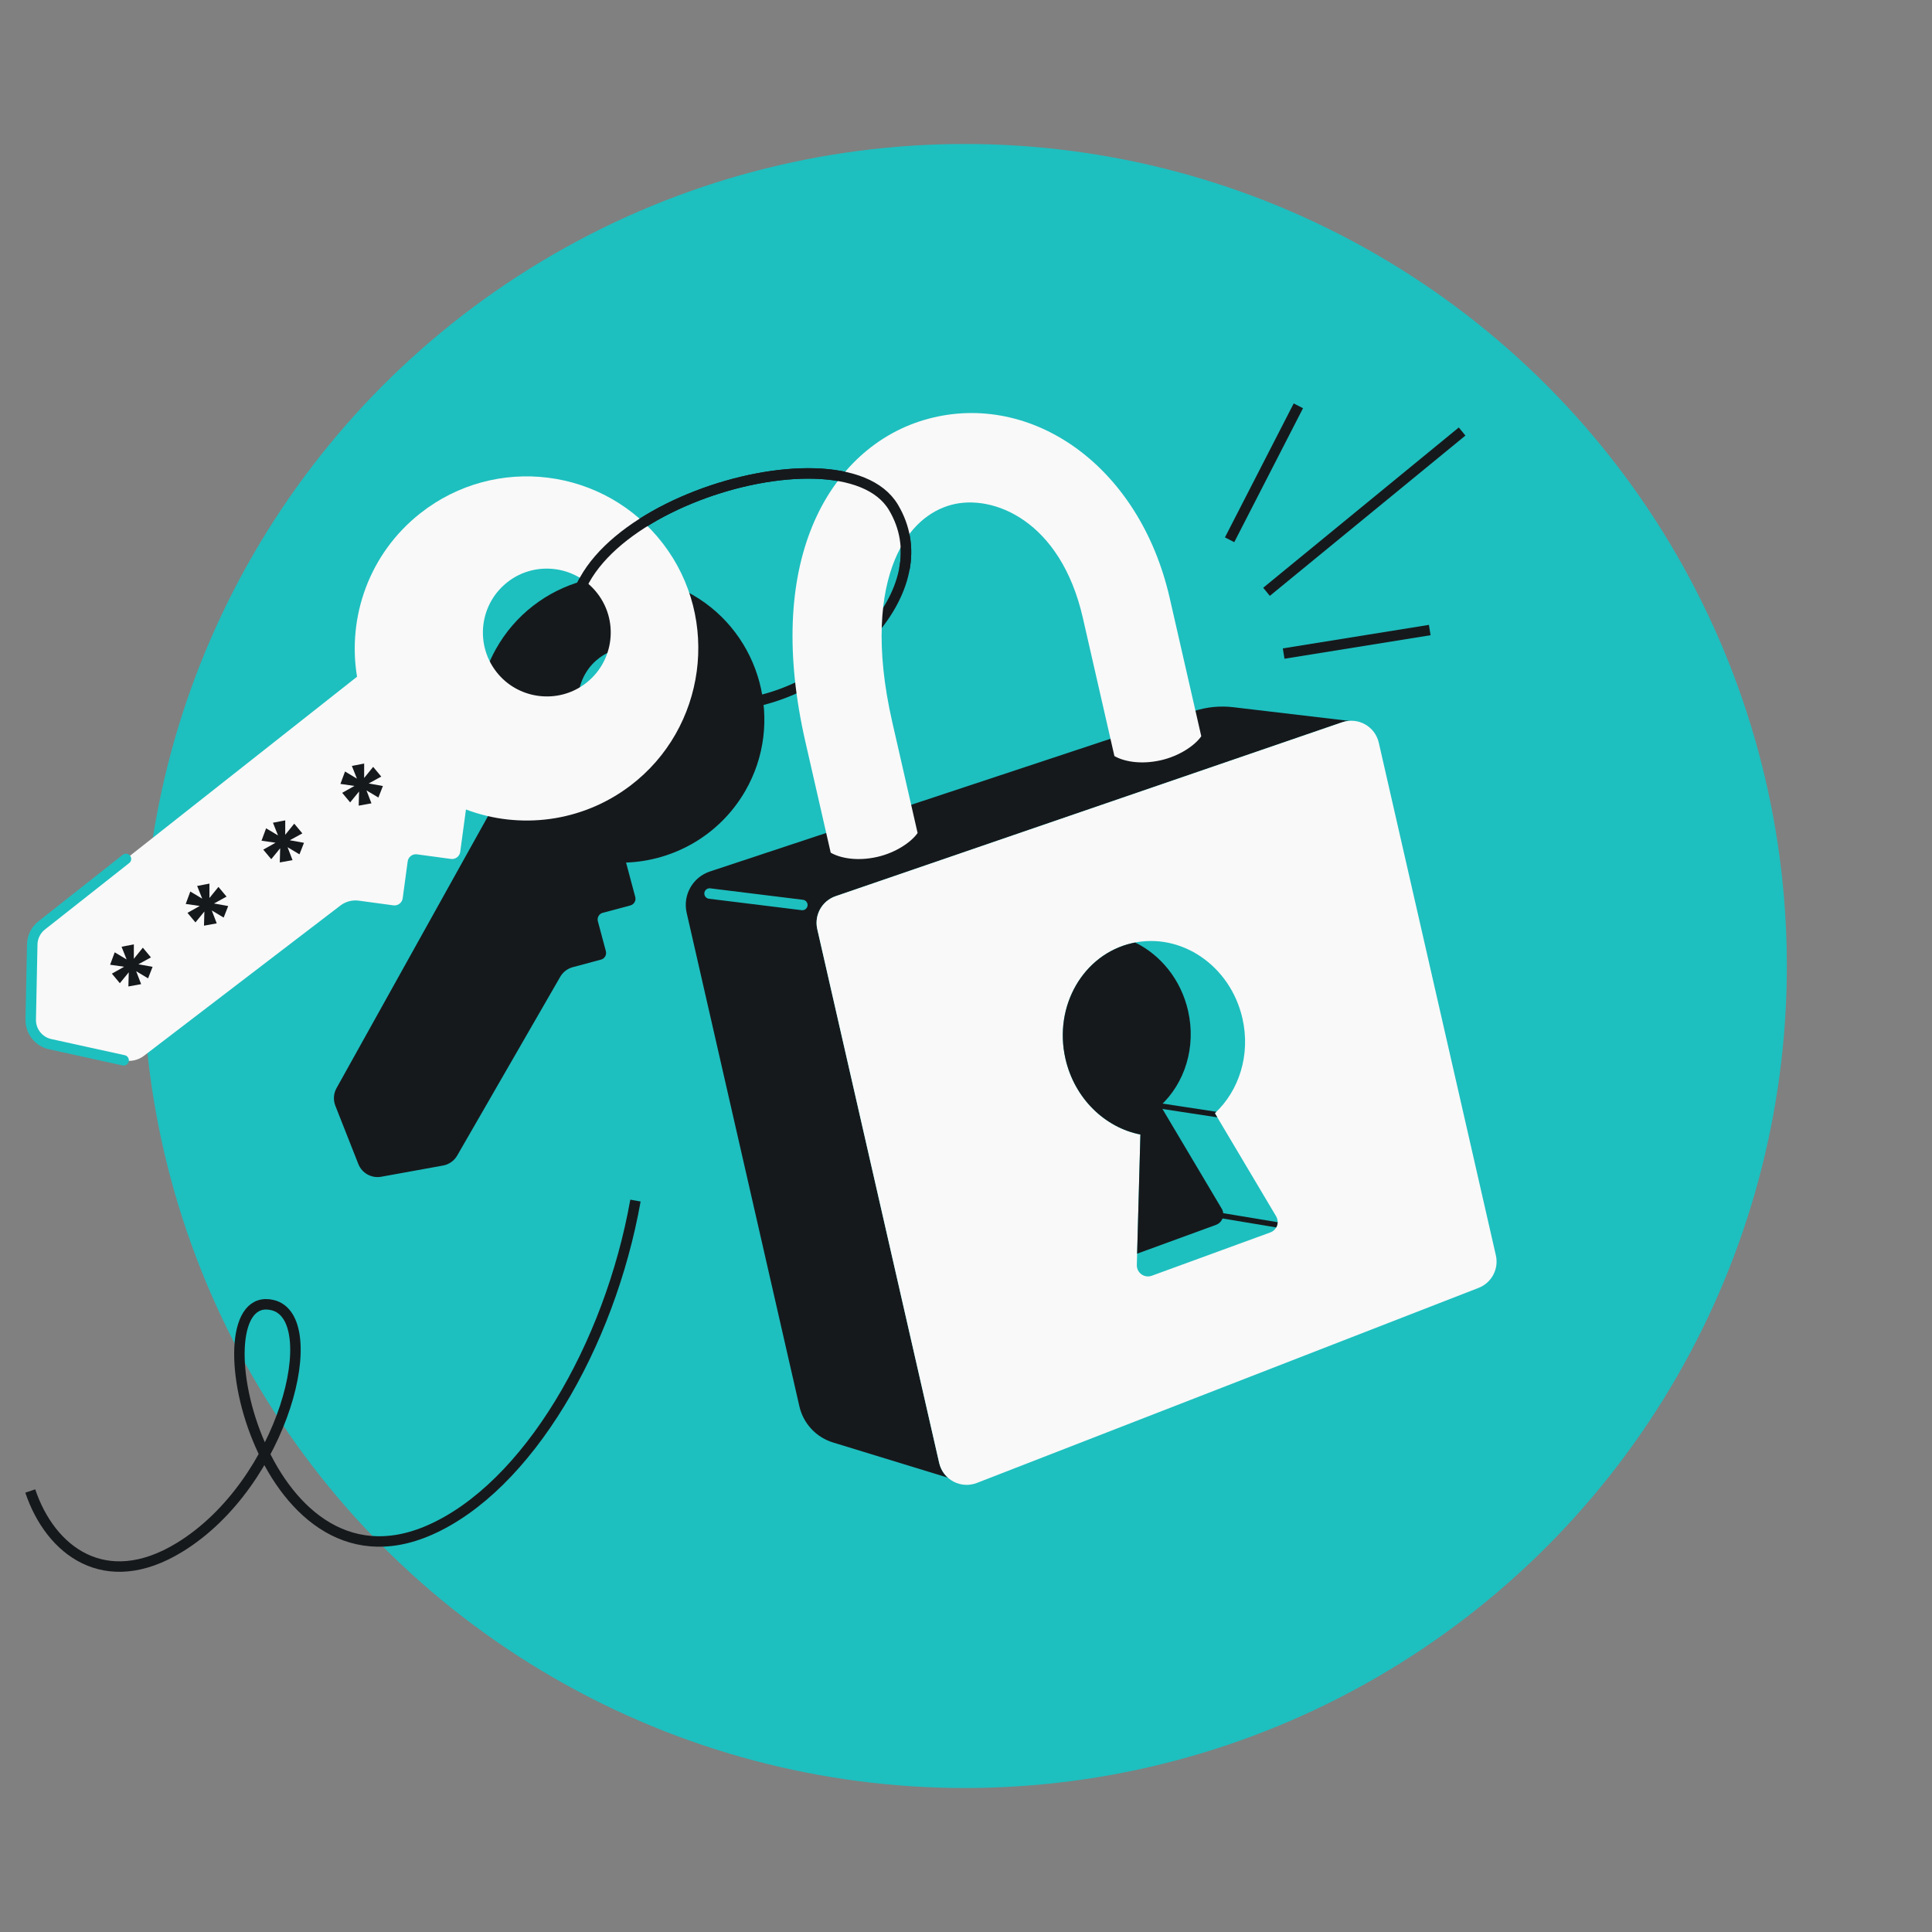
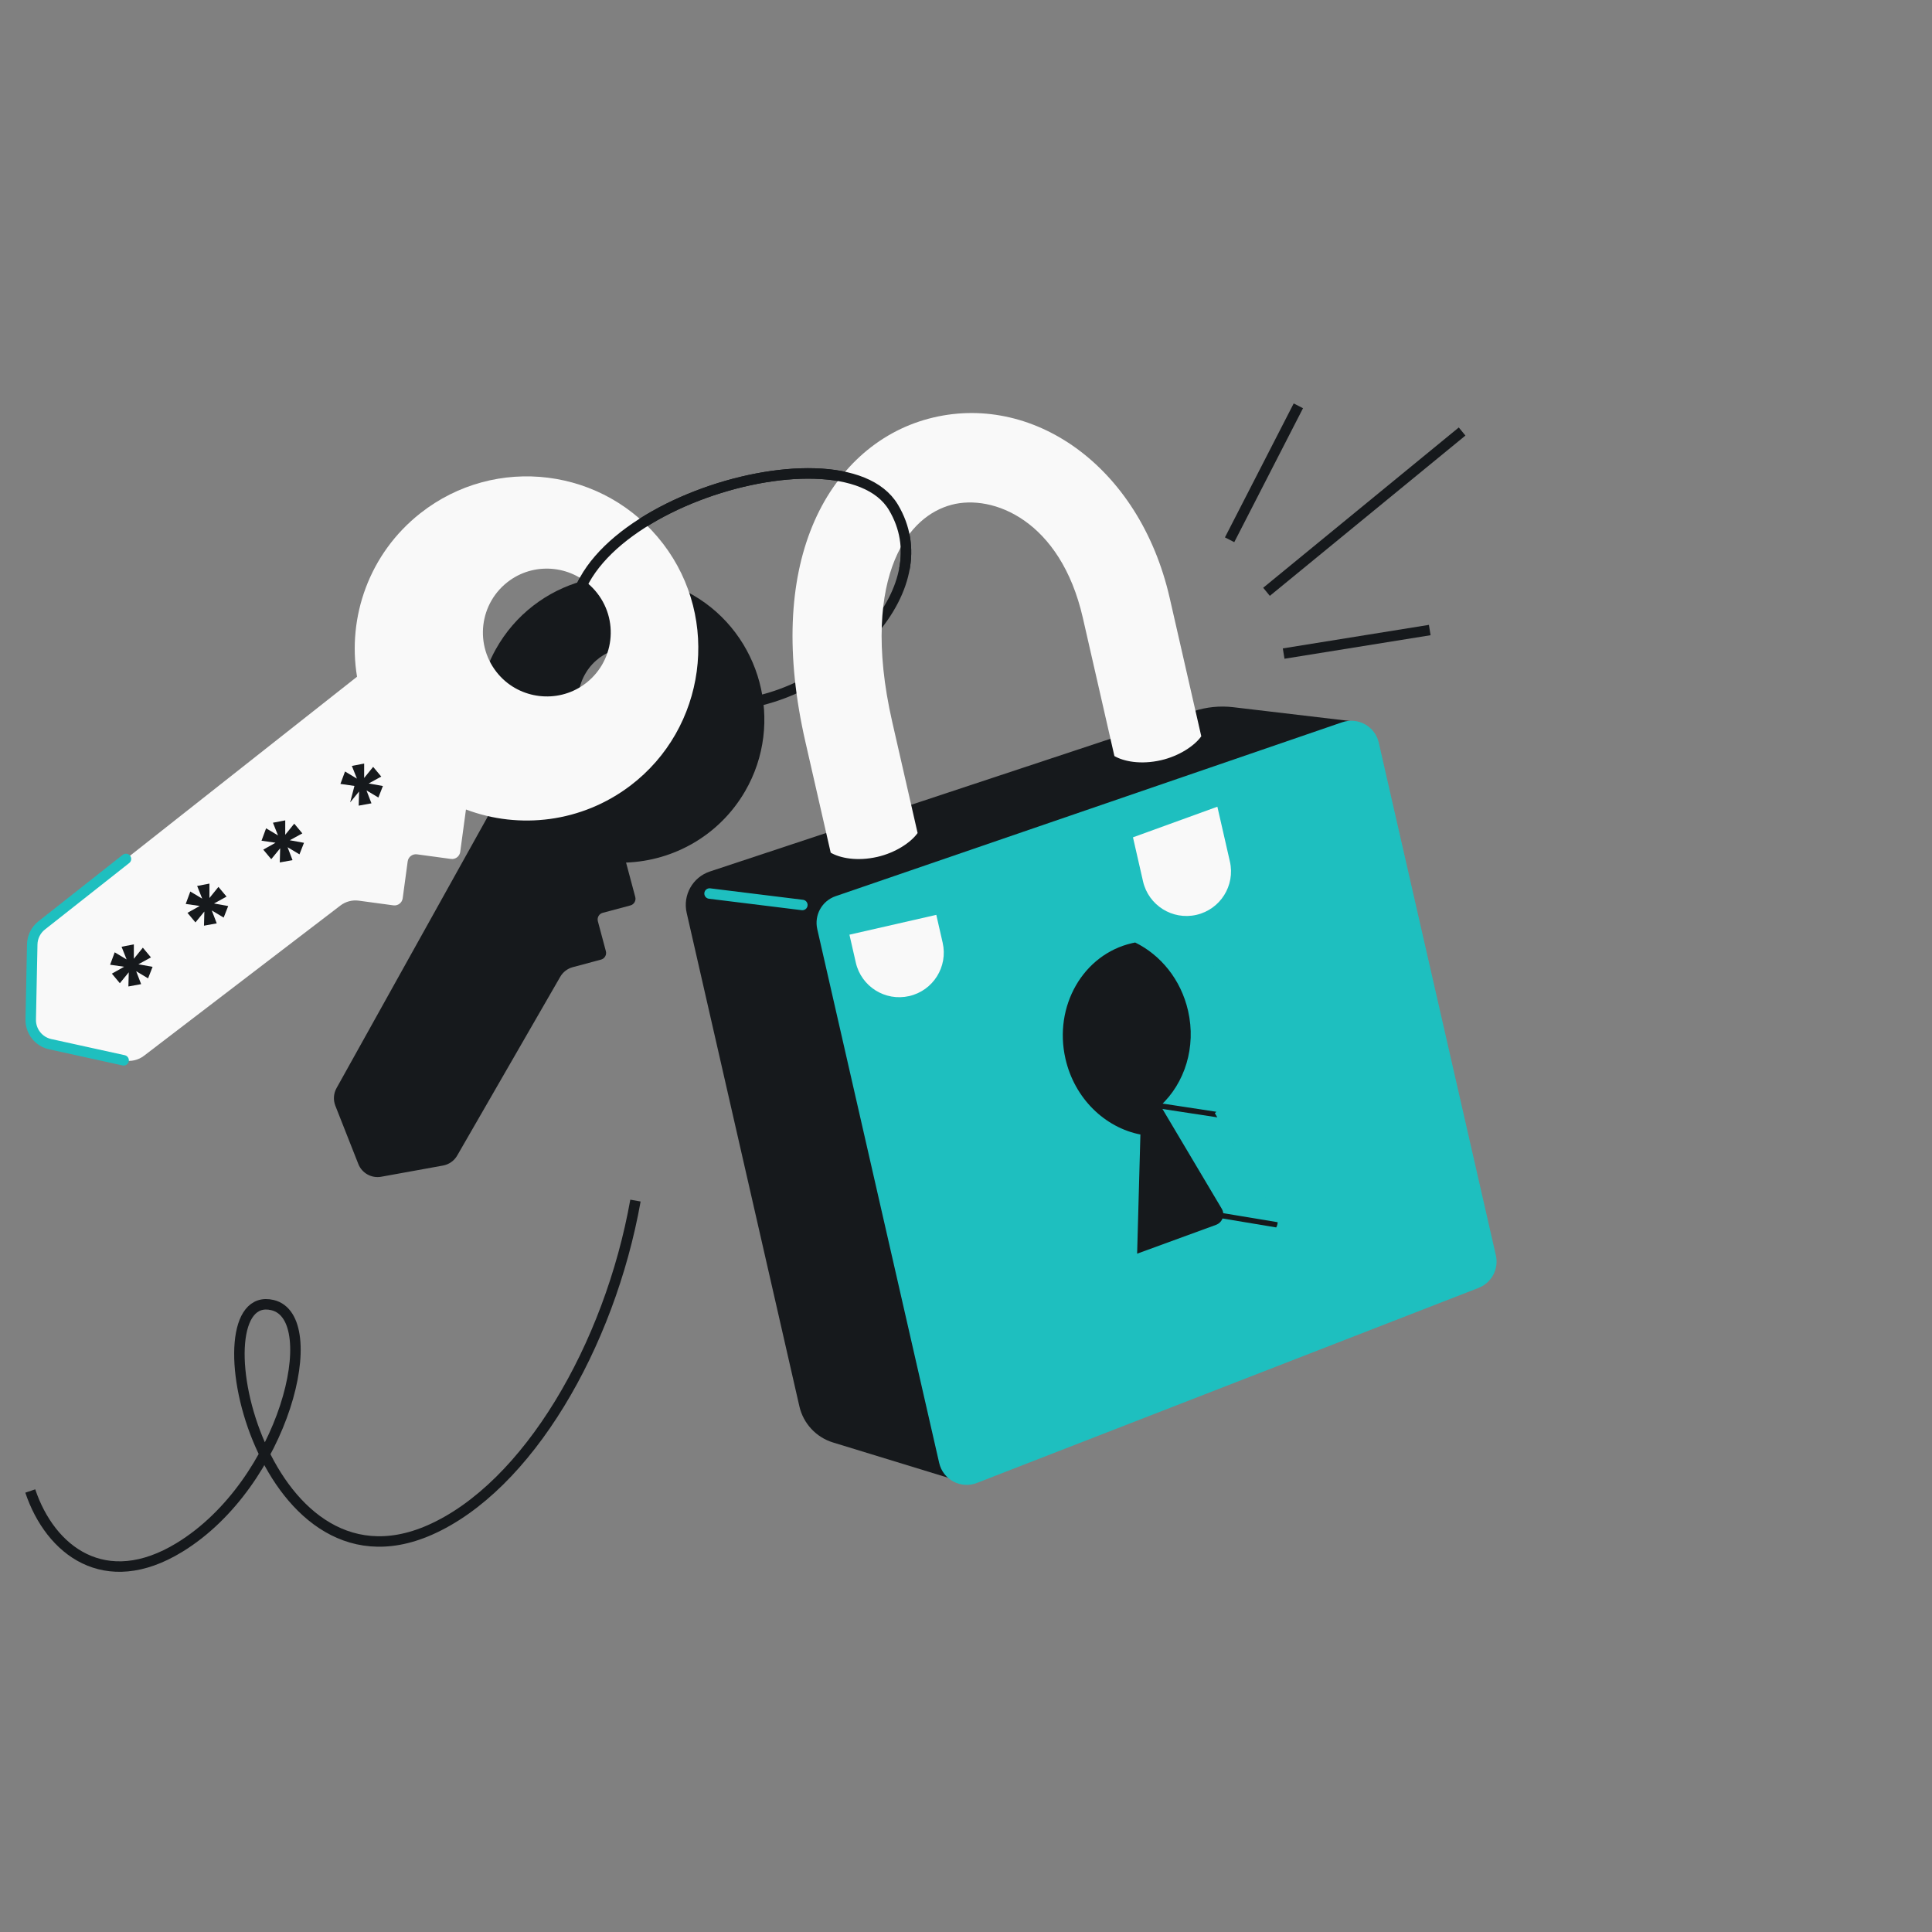
<svg xmlns="http://www.w3.org/2000/svg" width="369" height="369" viewBox="0 0 369 369" fill="none">
  <rect x="0" y="0" width="369" height="369" fill="#808080" stroke="none" />
  <g clip-path="url(#clip0_4215_6843)">
-     <circle cx="184.278" cy="184.5" r="157" fill="#1EBFBF" />
    <path d="M110.634 124.027C100.776 99.02 160.476 79.89 170.631 96.882C180.785 113.873 156.702 134.586 138.65 134.586" stroke="#16191C" stroke-width="2" />
    <path d="M283.989 244.918L258.806 137.821L235.535 135.071C232.989 134.77 230.408 135.032 227.975 135.838L135.594 166.448C132.3 167.539 130.375 170.955 131.148 174.338L152.675 268.592C153.426 271.881 155.877 274.518 159.103 275.506L185.002 283.441L283.989 244.918Z" fill="#16191C" />
    <path d="M135.522 170.659L153.245 172.847" stroke="#1EBFBF" stroke-width="2" stroke-linecap="round" />
    <path d="M170.331 178.745L189.295 261.78C190.165 265.589 194.247 267.706 197.862 266.221L265.886 238.284" stroke="#1EBFBF" stroke-width="2" stroke-linecap="round" />
    <path d="M285.701 239.757L263.339 141.846C262.627 138.726 259.366 136.911 256.339 137.951L159.594 171.166C156.989 172.06 155.479 174.775 156.092 177.46L179.377 279.412C180.109 282.617 183.516 284.425 186.58 283.233L282.402 245.977C284.892 245.009 286.296 242.362 285.701 239.757Z" fill="#1EBFBF" />
    <path d="M223.404 114.206C217.602 88.804 196.952 74.741 177.342 79.972C167.66 82.555 159.574 89.718 155.141 100.505C150.765 111.153 150.019 125.022 153.822 141.672L158.66 162.856C160.432 163.884 163.676 164.549 167.569 163.66C171.024 162.871 173.993 160.902 175.257 159.101L170.411 137.883C167.135 123.539 168.218 113.451 170.88 106.973C173.486 100.634 177.649 97.502 181.728 96.414C189.641 94.303 202.567 99.395 206.814 117.995L212.846 144.404C214.621 145.426 217.857 146.084 221.737 145.198C225.203 144.406 228.18 142.427 229.437 140.622L223.404 114.206Z" fill="#F9F9F9" />
    <path d="M232.51 154.076L216.391 159.924L218.311 168.333C219.358 172.914 223.919 175.78 228.5 174.734C233.081 173.687 235.947 169.126 234.901 164.544L232.51 154.076Z" fill="#F9F9F9" />
    <path d="M178.827 174.73L162.237 178.519L163.454 183.846C164.5 188.427 169.062 191.293 173.643 190.246C178.224 189.2 181.09 184.638 180.043 180.057L178.827 174.73Z" fill="#F9F9F9" />
-     <path d="M285.701 239.757L263.339 141.846C262.627 138.726 259.366 136.911 256.339 137.951L159.594 171.166C156.989 172.06 155.479 174.775 156.092 177.46L179.377 279.412C180.109 282.617 183.516 284.425 186.58 283.233L282.402 245.977C284.892 245.009 286.296 242.362 285.701 239.757Z" fill="#F9F9F9" />
    <path fill-rule="evenodd" clip-rule="evenodd" d="M232.031 212.62C236.649 208.335 238.886 201.459 237.296 194.498C234.997 184.433 225.567 178.001 216.234 180.133C206.9 182.265 201.197 192.152 203.496 202.218C205.234 209.826 211.045 215.358 217.81 216.685L217.127 241.599C217.086 243.102 218.574 244.173 219.986 243.657L242.626 235.385C243.879 234.927 244.407 233.444 243.726 232.297L232.031 212.62Z" fill="#1EBFBF" />
    <path fill-rule="evenodd" clip-rule="evenodd" d="M232.322 212.342C232.226 212.436 232.129 212.528 232.03 212.619L232.498 213.406L219.766 211.463C219.486 211.421 219.294 211.159 219.337 210.879C219.379 210.599 219.641 210.407 219.921 210.45L232.322 212.342ZM244.024 233.435L230.774 231.232C230.495 231.186 230.231 231.374 230.185 231.654C230.138 231.933 230.327 232.197 230.606 232.243L243.751 234.429C243.92 234.126 244.016 233.785 244.024 233.435Z" fill="#16191C" />
    <path fill-rule="evenodd" clip-rule="evenodd" d="M226.914 193.055C228.503 200.016 226.266 206.892 221.648 211.176L233.343 230.854C234.025 232 233.497 233.484 232.244 233.942L217.185 239.444L217.809 216.685C211.045 215.358 205.233 209.826 203.496 202.218C201.197 192.152 206.9 182.265 216.233 180.133C216.426 180.089 216.619 180.049 216.812 180.012C221.681 182.398 225.551 187.088 226.914 193.055Z" fill="#16191C" />
    <path fill-rule="evenodd" clip-rule="evenodd" d="M119.575 164.746C128.684 164.418 137.414 159.551 142.305 151.13C149.892 138.068 145.381 121.144 132.288 113.613C119.014 105.977 102.104 110.695 94.679 124.027C89.643 133.071 90.273 143.734 95.404 151.927L64.275 207.822C63.7 208.854 63.618 210.09 64.051 211.19L68.437 222.315C69.128 224.067 70.96 225.087 72.813 224.751L84.609 222.613C85.751 222.406 86.745 221.706 87.324 220.7L107.001 186.563C107.524 185.654 108.388 184.991 109.402 184.72L114.785 183.282C115.487 183.095 115.904 182.374 115.717 181.672L114.189 175.951C114.001 175.249 114.418 174.528 115.121 174.341L120.4 172.931C121.102 172.743 121.519 172.022 121.331 171.32L119.575 164.746ZM111.977 128.369C108.769 133.503 110.695 140.257 116.127 142.929C120.778 145.214 126.496 143.587 129.243 139.193C132.451 134.062 130.528 127.304 125.096 124.632C120.444 122.344 114.724 123.975 111.977 128.369Z" fill="#16191C" />
    <path fill-rule="evenodd" clip-rule="evenodd" d="M88.995 154.61C99.216 158.455 111.116 157.101 120.413 150.038C134.833 139.084 137.661 118.266 126.665 103.88C115.515 89.294 94.641 86.705 80.274 98.033C70.53 105.717 66.302 117.813 68.191 129.252L7.961 176.745C6.848 177.622 6.187 178.953 6.158 180.37L5.869 194.711C5.824 196.97 7.379 198.946 9.583 199.43L23.611 202.513C24.97 202.811 26.391 202.496 27.497 201.65L65.016 172.951C66.015 172.187 67.277 171.852 68.522 172.021L75.138 172.916C76.001 173.033 76.795 172.427 76.912 171.564L77.864 164.525C77.981 163.662 78.775 163.056 79.638 163.173L86.126 164.051C86.989 164.168 87.783 163.562 87.9 162.698L88.995 154.61ZM97.394 110.831C91.476 115.032 90.486 123.398 95.258 128.865C99.345 133.544 106.418 134.385 111.484 130.789C117.401 126.592 118.396 118.223 113.623 112.755C109.537 108.072 102.46 107.236 97.394 110.831Z" fill="#F9F9F9" />
    <path d="M23.611 202.513L9.583 199.43C7.379 198.946 5.824 196.97 5.869 194.712L6.158 180.37C6.187 178.953 6.848 177.622 7.961 176.745L24.059 164.051" stroke="#1EBFBF" stroke-width="2" stroke-linecap="round" />
-     <path d="M73.132 150.124L72.269 152.324L69.998 150.966L70.944 153.43L68.509 153.874L68.581 151.169L66.878 153.25L65.355 151.426L67.696 150.109L65.019 149.723L65.897 147.351L68.168 148.71L67.204 146.286L69.553 145.835L69.549 148.589L71.27 146.466L72.819 148.322L70.421 149.634L73.132 150.124Z" fill="#16191C" />
+     <path d="M73.132 150.124L72.269 152.324L69.998 150.966L70.944 153.43L68.509 153.874L68.581 151.169L66.878 153.25L67.696 150.109L65.019 149.723L65.897 147.351L68.168 148.71L67.204 146.286L69.553 145.835L69.549 148.589L71.27 146.466L72.819 148.322L70.421 149.634L73.132 150.124Z" fill="#16191C" />
    <path d="M58.059 160.973L57.197 163.173L54.926 161.814L55.871 164.279L53.437 164.722L53.508 162.018L51.806 164.099L50.283 162.275L52.623 160.958L49.947 160.572L50.824 158.2L53.096 159.558L52.132 157.135L54.48 156.684L54.477 159.438L56.197 157.315L57.746 159.171L55.349 160.483L58.059 160.973Z" fill="#16191C" />
    <path d="M43.583 173.05L42.721 175.25L40.45 173.891L41.395 176.356L38.961 176.799L39.032 174.095L37.33 176.176L35.807 174.351L38.147 173.034L35.471 172.648L36.348 170.276L38.62 171.635L37.656 169.212L40.004 168.761L40.001 171.515L41.721 169.392L43.27 171.248L40.873 172.56L43.583 173.05Z" fill="#16191C" />
    <path d="M29.144 184.659L28.282 186.859L26.01 185.5L26.956 187.965L24.522 188.408L24.593 185.704L22.89 187.785L21.368 185.961L23.708 184.644L21.031 184.258L21.909 181.886L24.18 183.244L23.217 180.821L25.565 180.37L25.562 183.124L27.282 181.001L28.831 182.857L26.434 184.169L29.144 184.659Z" fill="#16191C" />
    <path d="M110.634 124.027C100.776 99.02 160.476 79.89 170.631 96.882C172.936 100.739 173.477 104.788 172.724 108.743" stroke="#16191C" stroke-width="2" />
    <path d="M121.368 229.305C116.43 257.05 100.773 284 82.077 292.225C49.498 306.557 37.008 245.69 52.047 249.264C62.081 251.649 54.358 283.281 34.276 295.551C20.064 304.235 9.609 296.163 5.783 284.771" stroke="#16191C" stroke-width="2" />
    <path d="M247.978 77.51L234.846 103.095M241.897 113.032L279.253 82.417M273.074 120.334L245.17 124.828" stroke="#16191C" stroke-width="2" />
  </g>
  <defs>
    <clipPath id="clip0_4215_6843">
      <rect width="368" height="368" fill="white" transform="translate(0.278 0.5)" />
    </clipPath>
  </defs>
</svg>